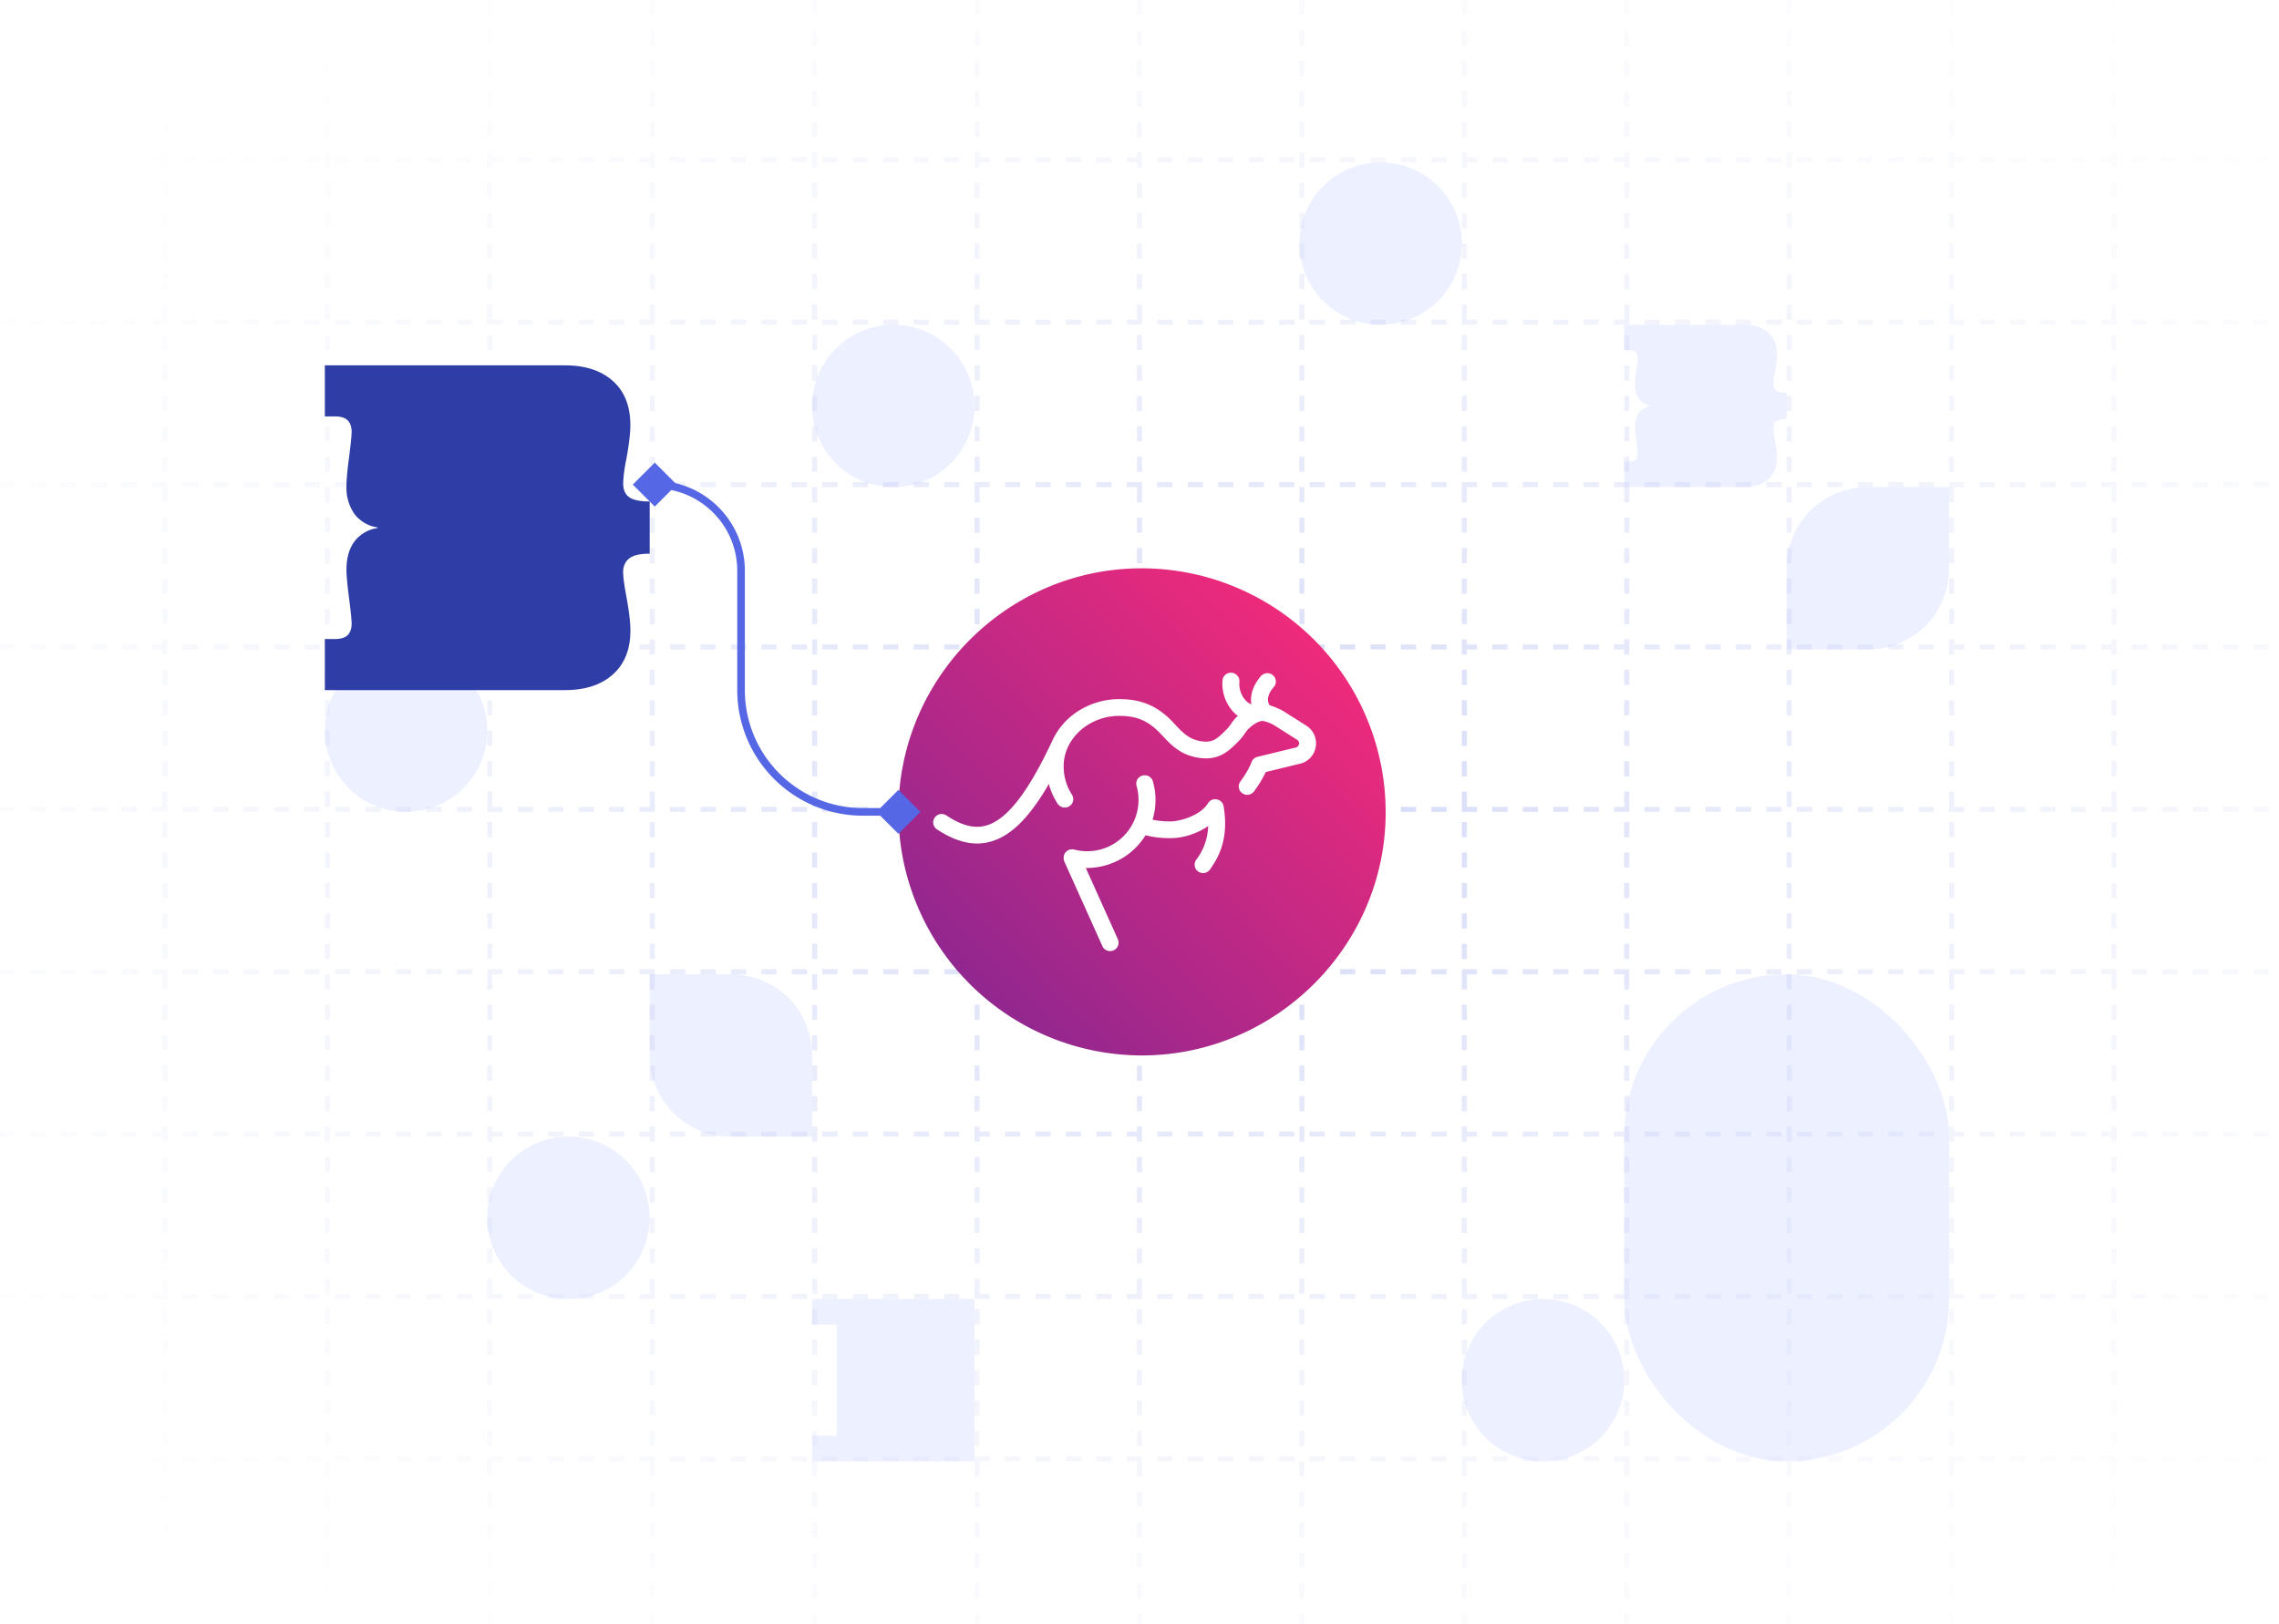
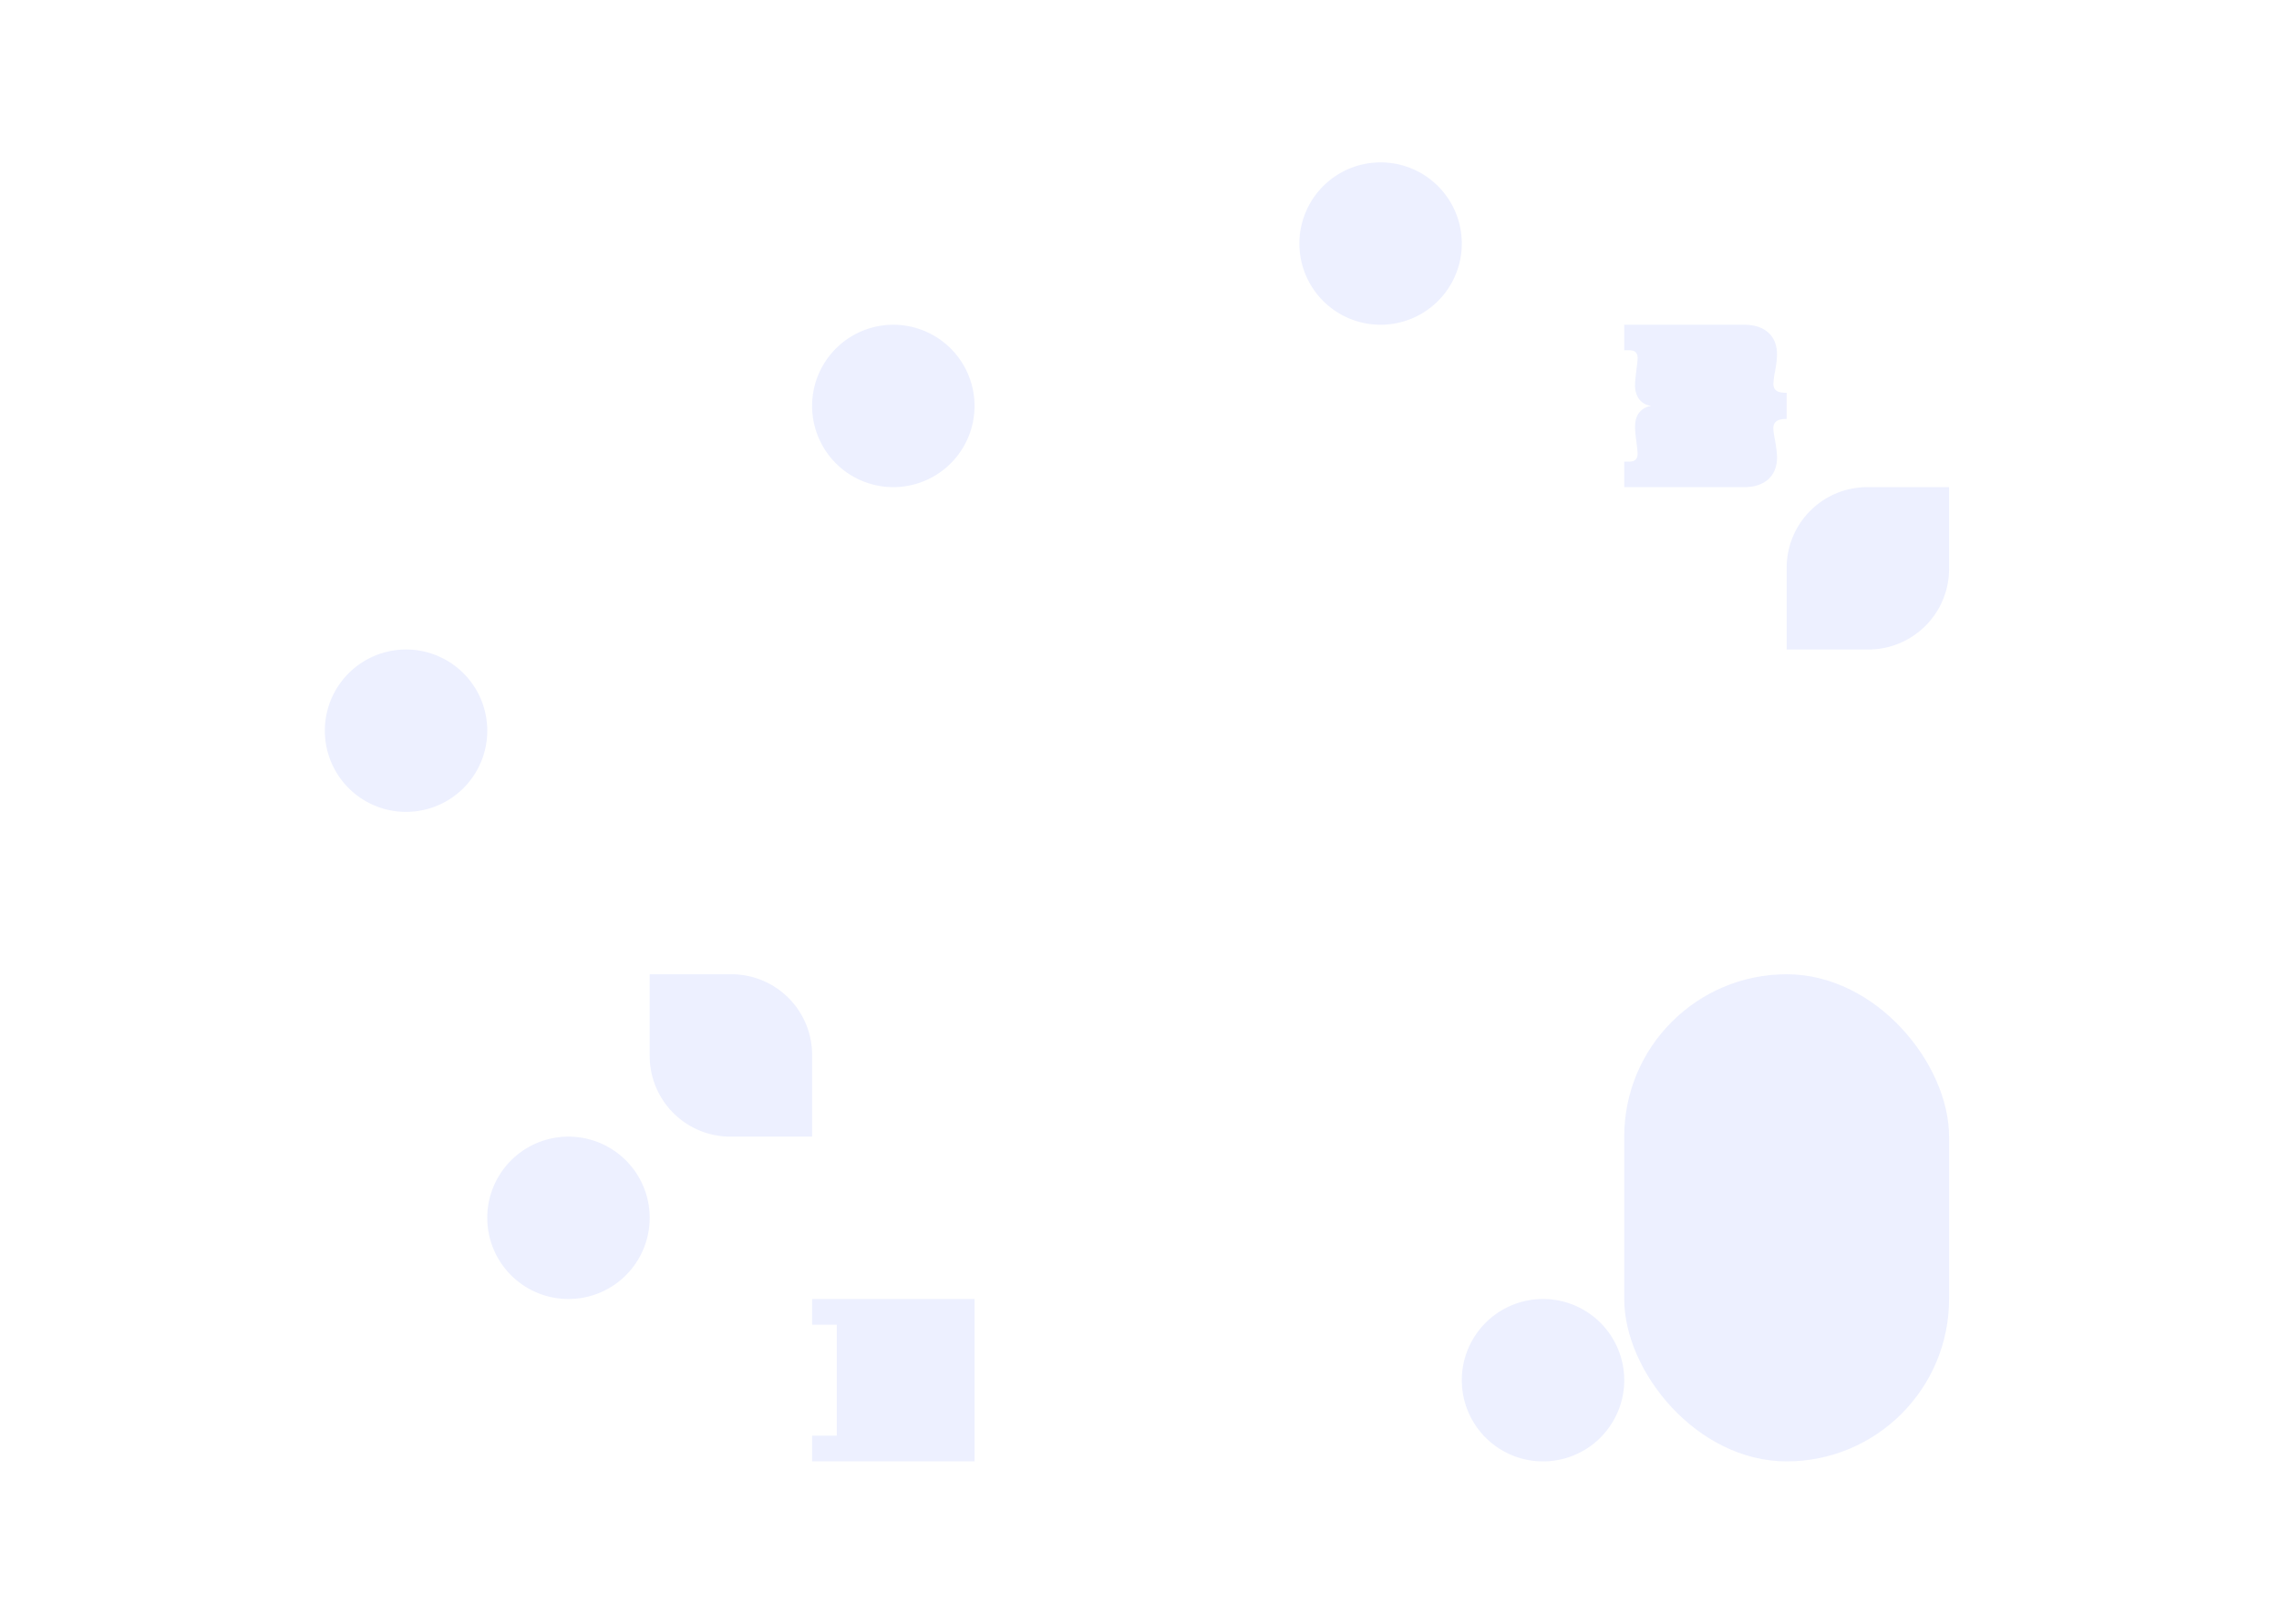
<svg xmlns="http://www.w3.org/2000/svg" width="449" height="320" fill="none" viewBox="0 0 449 320">
-   <path stroke="url(#a)" stroke-dasharray="3 3" stroke-miterlimit="2.61" d="M32.5 0v320m32-320v320m32-320v320m32-320v320m32-320v320m32-320v320m32-320v320m32-320v320m32-320v320m32-320v320m32-320v320m32-320v320m32-320v320M0 31.5h448.5M0 63.5h448.5M0 95.5h448.5M0 127.5h448.5M0 159.5h448.5M0 191.5h448.5M0 223.5h448.5M0 255.5h448.5M0 287.5h448.5" opacity=".6" />
-   <path fill="url(#b)" d="M224.92 112c-26.37 0-47.92 21.55-47.92 48.08A48.04 48.04 0 0 0 224.92 208c26.38 0 48.08-21.55 48.08-47.92A48.1 48.1 0 0 0 224.92 112Z" />
-   <path fill="#fff" d="M259.22 147.17a4.05 4.05 0 0 1-3.12 3.34l-6.73 1.64a21.5 21.5 0 0 1-2.33 3.84 1.67 1.67 0 0 1-2.31.32 1.65 1.65 0 0 1-.37-2.28c1.64-2.19 2.2-3.8 2.2-3.8a1.66 1.66 0 0 1 1.19-1.08l7.55-1.84c.16-.04.3-.13.42-.25a.84.84 0 0 0 .15-.9.84.84 0 0 0-.32-.37l-4.46-2.83a7.18 7.18 0 0 0-2.3-.88c-1 0-2.66 1.13-3.47 2.37-.42.64-.9 1.23-1.45 1.77-1.78 1.78-3.78 3.8-7.9 3.09-3.26-.56-5.03-2.24-7-4.39l-.02-.01c-2.49-2.76-4.85-3.83-8.42-3.83-5.38 0-10.06 3.65-10.86 8.5a10.2 10.2 0 0 0 1.54 7.06 1.64 1.64 0 0 1-.52 2.24 1.69 1.69 0 0 1-2.28-.43c-.8-1.22-1.4-2.55-1.77-3.95-3.87 6.7-7.53 10.28-11.5 11.37a9.9 9.9 0 0 1-2.63.36c-2.5 0-5.15-.94-8-2.85a1.65 1.65 0 0 1-.37-2.23 1.67 1.67 0 0 1 2.24-.5c3.05 2.04 5.55 2.7 7.88 2.05 4.1-1.13 8.27-6.47 13.09-16.78l.04-.08c.88-1.88 2.19-3.54 3.82-4.84a14.98 14.98 0 0 1 9.33-3.22c4.53 0 7.8 1.47 10.9 4.93 1.92 2.07 3.06 3 5.11 3.35 2.3.4 3.23-.42 4.95-2.16.39-.37.73-.79 1.03-1.24.39-.58.84-1.11 1.34-1.59a6.82 6.82 0 0 1-.93-.83 8.22 8.22 0 0 1-2.09-6.1 1.65 1.65 0 0 1 1.8-1.56 1.69 1.69 0 0 1 1.47 1.17c.06.2.08.43.06.65a4.9 4.9 0 0 0 1.2 3.6c.31.35.71.63 1.16.8-.3-1.77.34-3.8 1.9-5.57a1.67 1.67 0 0 1 2.92.97c.03.44-.12.87-.4 1.2-1.19 1.33-1.48 2.77-.78 3.6.45.14.9.3 1.32.49.48.19.93.41 1.37.67l4.49 2.85a4.08 4.08 0 0 1 1.86 4.16Zm-18.15 11.74v-.02l-.01-.06-.02-.09c0-.03-.02-.05-.03-.08l-.02-.07a1.53 1.53 0 0 0-.04-.09l-.02-.06a2.64 2.64 0 0 0-.05-.08l-.03-.06-.05-.08-.04-.05-.06-.07-.04-.06-.08-.06-.04-.05a1.16 1.16 0 0 0-.09-.07l-.03-.03a1.14 1.14 0 0 0-.12-.08h-.02a1.67 1.67 0 0 0-.88-.24H239.16l-.07.02-.08.02-.1.02-.06.03-.09.03-.06.03-.08.04-.06.04-.07.04-.07.05-.06.05-.06.05-.06.05-.06.06-.05.07-.05.06-.05.08-.03.05c-1.4 2.3-5.3 3.58-7.47 3.58-1.17 0-2.32-.1-3.46-.34l.12-.4c.63-2.34.62-4.8-.04-7.12a1.65 1.65 0 0 0-1.41-1.22 1.7 1.7 0 0 0-1.25.34 1.64 1.64 0 0 0-.56 1.77 10.11 10.11 0 0 1-12.28 12.52 1.7 1.7 0 0 0-1.44.28 1.64 1.64 0 0 0-.65 1.31v.12c0 .23.05.46.14.67l7.49 16.65a1.66 1.66 0 0 0 1.53.97 1.66 1.66 0 0 0 1.52-2.32l-6.32-14.06h.3a13.6 13.6 0 0 0 11.47-6.44c1.59.4 3.21.58 4.84.57 2.78 0 5.48-1 7.5-2.38a11.4 11.4 0 0 1-2.36 6.64 1.65 1.65 0 0 0-.04 1.86 1.66 1.66 0 0 0 2.34.46c.18-.12.34-.28.46-.47 1.32-1.93 3.79-5.53 2.64-12.39Z" />
  <path fill="#C7CEFF" fill-opacity=".4" d="M96 240a16 16 0 1 1 32 0 16 16 0 0 1-32 0ZM64 144a16 16 0 1 1 32 0 16 16 0 0 1-32 0ZM160 80a16 16 0 1 1 32 0 16 16 0 0 1-32 0ZM256 48a16 16 0 1 1 32 0 16 16 0 0 1-32 0ZM288 272a16 16 0 1 1 32 0 16 16 0 0 1-32 0ZM128 208.1V192h16.1a15.9 15.9 0 0 1 15.9 15.9V224h-16.1a15.9 15.9 0 0 1-15.9-15.9ZM160 288v-5.07h4.86v-21.86H160V256h32v32h-32ZM367.9 96H384v16.1a15.9 15.9 0 0 1-15.9 15.9H352v-16.1A15.9 15.9 0 0 1 367.9 96ZM349.98 83.03c-.4.3-.6.76-.6 1.35 0 .47.11 1.27.32 2.38.26 1.44.4 2.56.4 3.36 0 1.87-.58 3.32-1.74 4.35-1.15 1.02-2.72 1.53-4.71 1.53H320v-5.03h.96c.61 0 1.04-.13 1.3-.4.25-.26.38-.64.38-1.13 0-.3-.07-1.07-.23-2.28-.19-1.4-.28-2.41-.28-3.04 0-1.12.25-2.03.77-2.74a3.48 3.48 0 0 1 2.3-1.35v-.06a3.47 3.47 0 0 1-2.3-1.35 4.58 4.58 0 0 1-.77-2.74c0-.63.1-1.64.28-3.04.15-1.21.23-1.97.23-2.27 0-.5-.13-.88-.38-1.14-.26-.27-.69-.4-1.3-.4H320V64h23.65c1.99 0 3.56.51 4.72 1.53 1.15 1.03 1.73 2.48 1.73 4.35 0 .8-.14 1.92-.4 3.36a15 15 0 0 0-.31 2.38c0 .63.2 1.08.58 1.37.39.28 1.06.42 2.03.42v5.15c-.95 0-1.62.15-2.02.47Z" opacity=".8" />
  <rect width="64" height="96" x="320" y="192" fill="#C7CEFF" fill-opacity=".4" opacity=".8" rx="32" />
  <g filter="url(#c)">
-     <path fill="#2F3DA7" d="M123.97 102.05c-.8.63-1.2 1.53-1.2 2.7 0 .95.21 2.54.63 4.78.53 2.88.8 5.11.8 6.7 0 3.76-1.16 6.65-3.47 8.7-2.31 2.05-5.45 3.07-9.43 3.07H64v-10.06h1.93c1.21 0 2.07-.27 2.59-.8.5-.53.76-1.28.76-2.27 0-.6-.15-2.12-.45-4.55-.38-2.8-.57-4.83-.57-6.08 0-2.23.51-4.06 1.53-5.48a6.95 6.95 0 0 1 4.6-2.7v-.12a6.94 6.94 0 0 1-4.6-2.7 9.17 9.17 0 0 1-1.53-5.48c0-1.25.19-3.28.57-6.08.3-2.43.45-3.94.45-4.55 0-.99-.25-1.74-.76-2.27-.52-.53-1.38-.8-2.59-.8H64V64h47.3c3.98 0 7.12 1.02 9.43 3.07 2.3 2.05 3.46 4.94 3.46 8.7 0 1.59-.26 3.82-.79 6.7a29.98 29.98 0 0 0-.63 4.78c0 1.25.4 2.16 1.17 2.72.78.57 2.13.86 4.06.86v10.29c-1.9 0-3.24.3-4.03.93Z" />
-   </g>
-   <path fill="#5667E6" d="m181.33 160-4.33-4.33-4.33 4.33 4.33 4.33 4.33-4.33Zm-56.66-64.5 4.33 4.33 4.33-4.33-4.33-4.33-4.33 4.33ZM177 160v-.75h-7v1.5h7V160Zm-31-24h.75v-23.5h-1.5V136h.75Zm0-23.5h.75c0-9.8-7.95-17.75-17.75-17.75v1.5c8.97 0 16.25 7.28 16.25 16.25h.75Zm24 47.5v-.75A23.25 23.25 0 0 1 146.75 136h-1.5A24.75 24.75 0 0 0 170 160.75V160Z" />
+     </g>
  <defs>
    <radialGradient id="a" cx="0" cy="0" r="1" gradientTransform="matrix(-198.5 -160 237.3 -138.7 242 160)" gradientUnits="userSpaceOnUse">
      <stop stop-color="#B2BCF2" />
      <stop offset="1" stop-color="#EBEDF5" stop-opacity="0" />
    </radialGradient>
    <linearGradient id="b" x1="258.74" x2="191.43" y1="126.23" y2="193.54" gradientUnits="userSpaceOnUse">
      <stop stop-color="#EE2A7B" />
      <stop offset="1" stop-color="#92278F" />
    </linearGradient>
    <filter id="c" width="96" height="96" x="48" y="56" color-interpolation-filters="sRGB" filterUnits="userSpaceOnUse">
      <feFlood flood-opacity="0" result="BackgroundImageFix" />
      <feColorMatrix in="SourceAlpha" result="hardAlpha" values="0 0 0 0 0 0 0 0 0 0 0 0 0 0 0 0 0 0 127 0" />
      <feOffset dy="8" />
      <feGaussianBlur stdDeviation="8" />
      <feColorMatrix values="0 0 0 0 0.03 0 0 0 0 0.138 0 0 0 0 0.188 0 0 0 0.1 0" />
      <feBlend in2="BackgroundImageFix" mode="multiply" result="effect1_dropShadow_7811_57638" />
      <feBlend in="SourceGraphic" in2="effect1_dropShadow_7811_57638" result="shape" />
    </filter>
  </defs>
</svg>